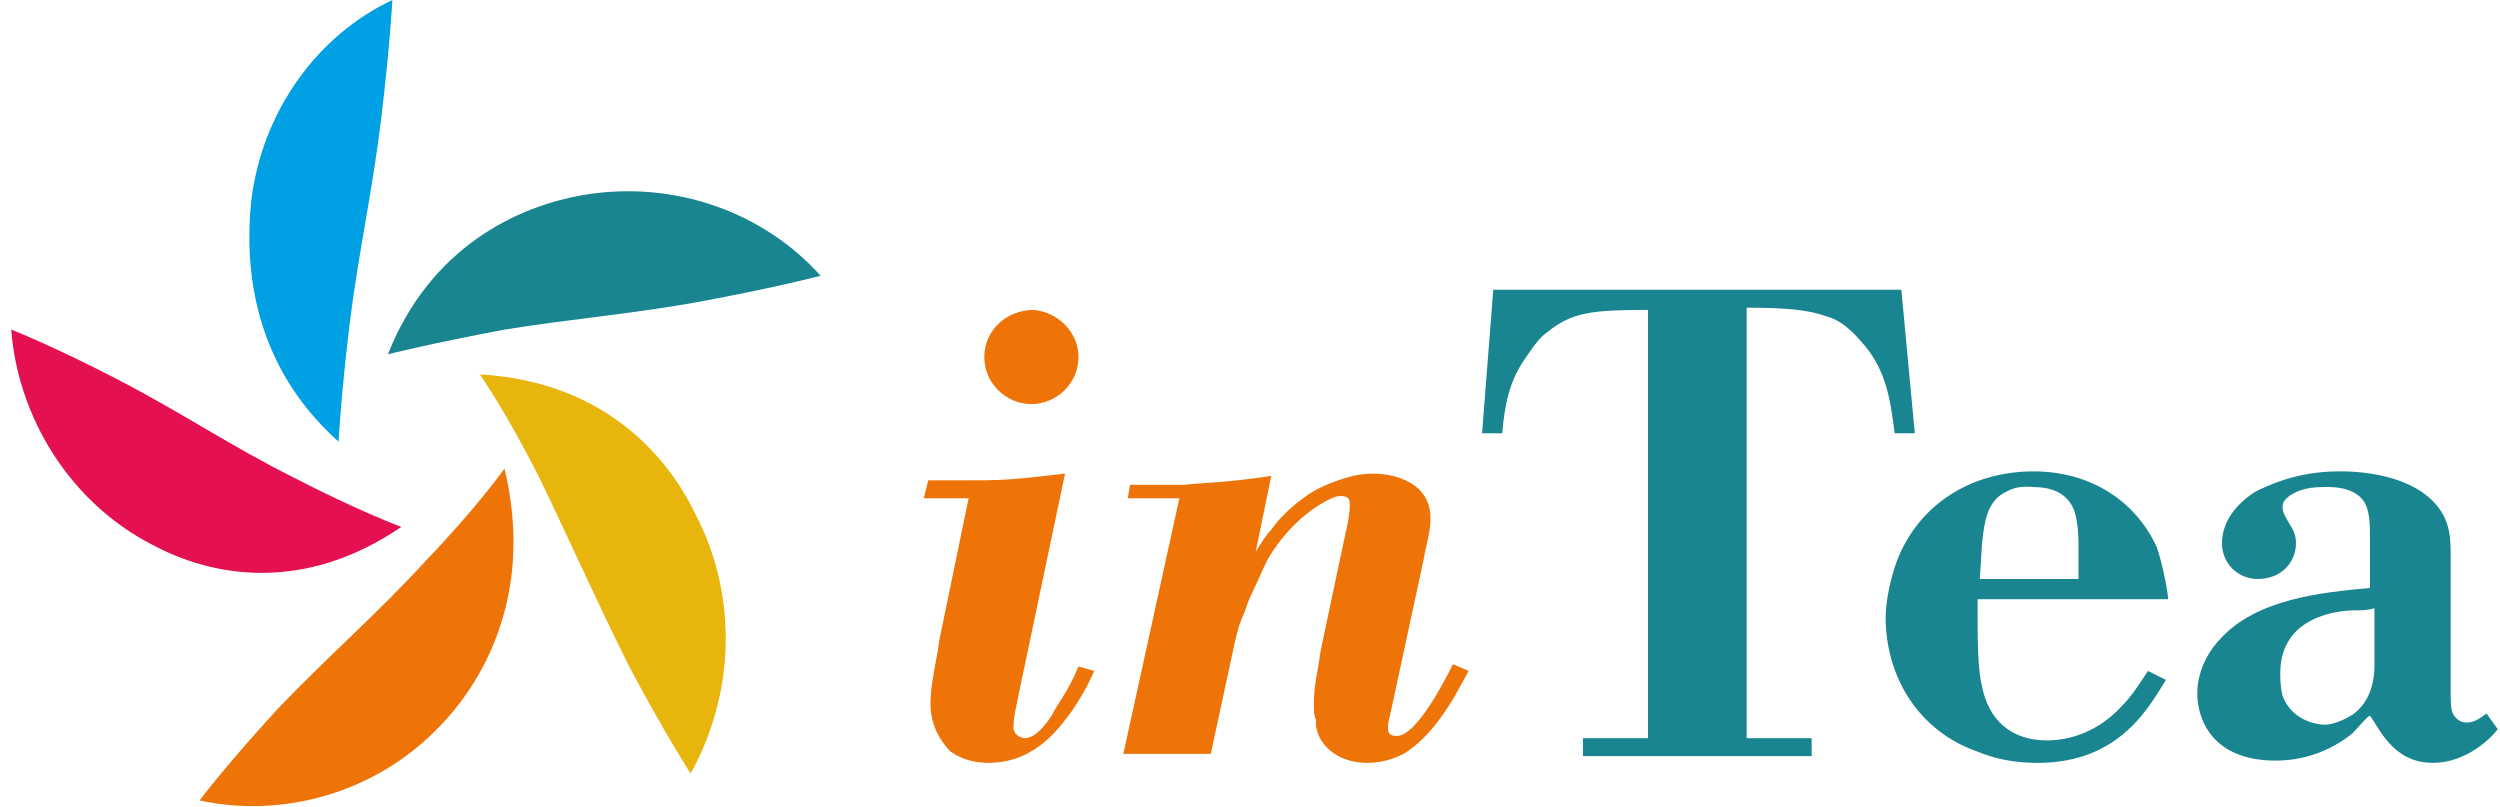
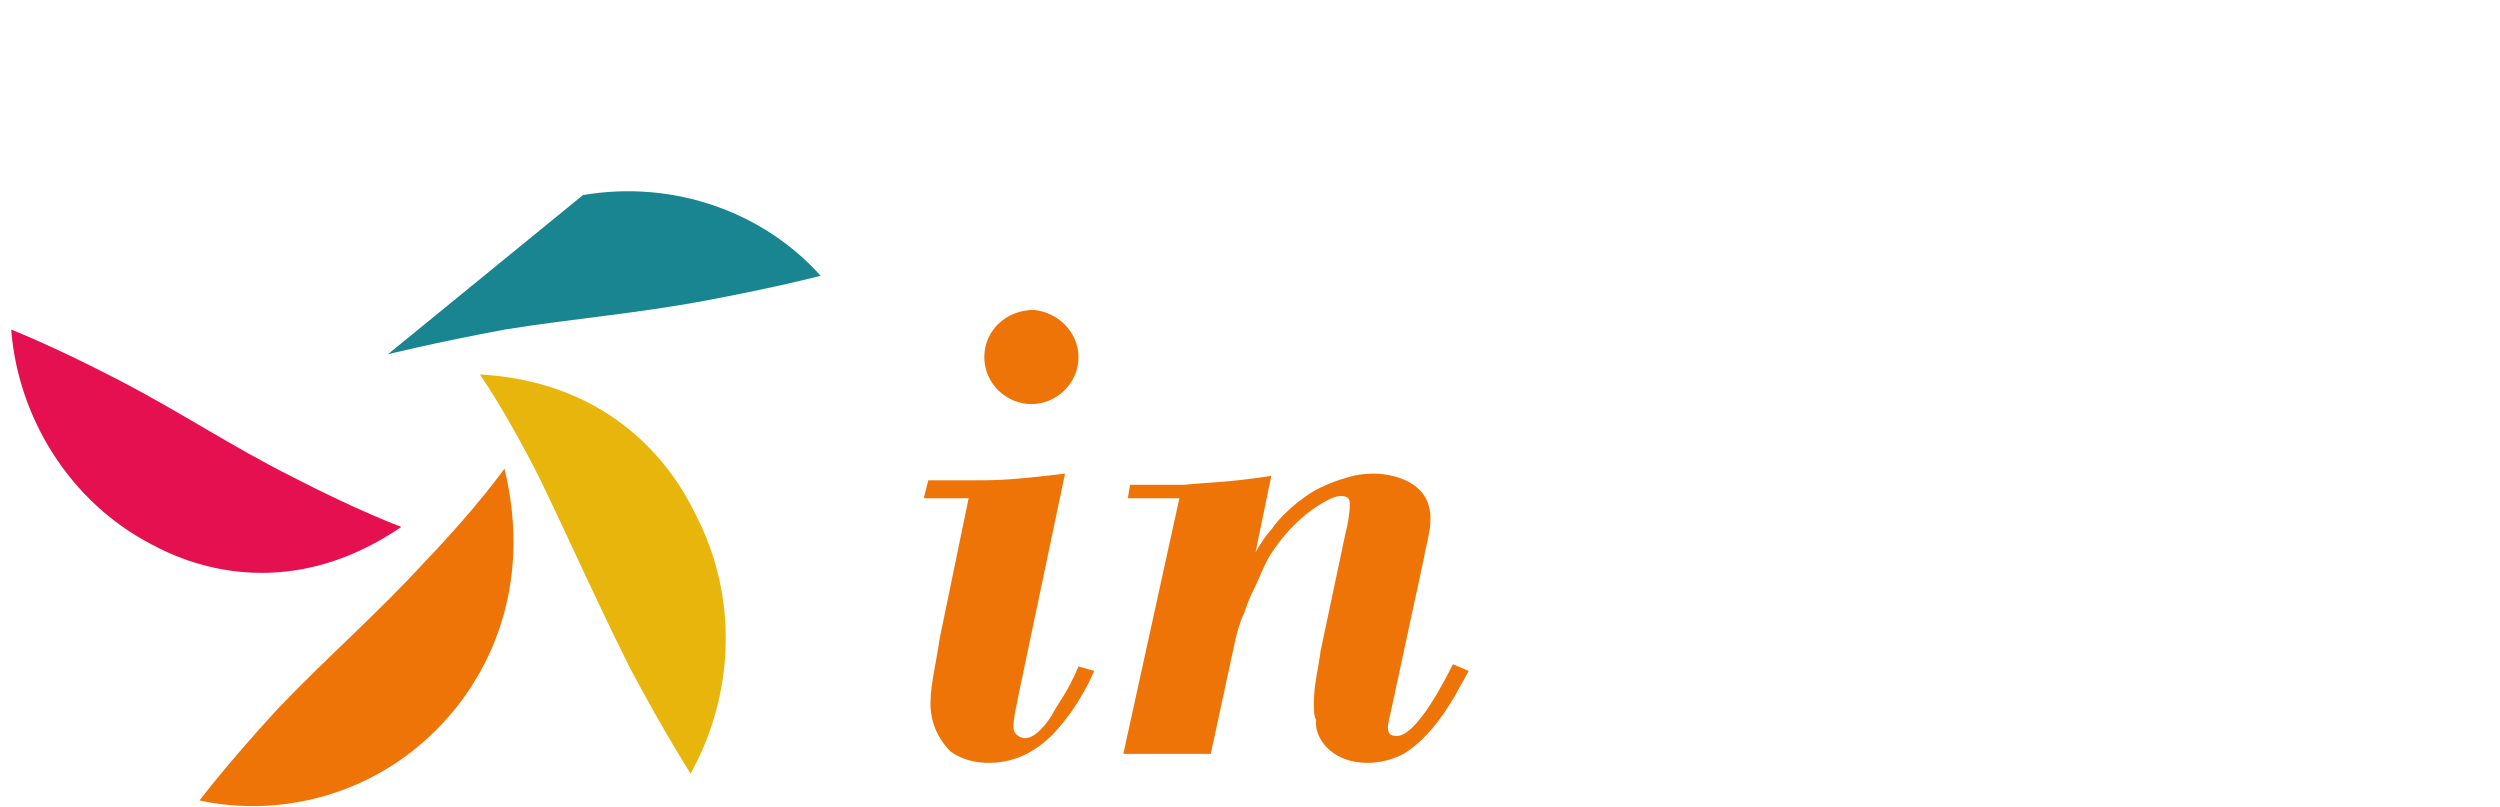
<svg xmlns="http://www.w3.org/2000/svg" version="1.1" id="Livello_1" x="0px" y="0px" width="111.5px" height="36px" viewBox="0 0 111.5 36" style="enable-background:new 0 0 111.5 36;" xml:space="preserve">
  <style type="text/css">
	.st0{fill:#EE7408;}
	.st1{fill:#198590;}
	.st2{fill-rule:evenodd;clip-rule:evenodd;fill:#00A1E4;}
	.st3{fill-rule:evenodd;clip-rule:evenodd;fill:#198590;}
	.st4{fill-rule:evenodd;clip-rule:evenodd;fill:#E8B50C;}
	.st5{fill-rule:evenodd;clip-rule:evenodd;fill:#EE7408;}
	.st6{fill-rule:evenodd;clip-rule:evenodd;fill:#E4104F;}
</style>
  <g id="Page-1">
    <g id="Main-Page-Copy" transform="translate(-33, -19)">
      <g id="Logo" transform="translate(33, 19)">
        <g id="Group-11" transform="translate(0.5, 0)">
          <g id="inTea" transform="translate(40.7, 12.923)">
            <path id="in" class="st0" d="M4.8,5.1c1.1,0,2.1-0.9,2.1-2.1c0-1.1-0.9-2-2-2.1C3.7,0.9,2.7,1.8,2.7,3C2.7,4.2,3.7,5.1,4.8,5.1       z M2.9,21.1c2.2,0,3.3-1.8,3.7-2.3c0.4-0.6,0.7-1.1,1-1.8l-0.7-0.2c-0.5,1.2-0.9,1.6-1.2,2.2c-0.4,0.6-0.8,1-1.2,1       c-0.1,0-0.5-0.1-0.5-0.5c0-0.5,0.2-1.2,0.2-1.3l2.1-10C3.8,8.5,3.3,8.5,2,8.5H0.2L0,9.3h2l-1.3,6.3c-0.1,0.8-0.4,2-0.4,2.8       l0,0.1c0,0.4,0.1,1.3,0.9,2.1C1.5,20.8,2,21.1,2.9,21.1z M19.8,21.1c0.8,0,1.4-0.3,1.6-0.4c1.3-0.8,2.1-2.3,2.3-2.6       c0.2-0.4,0.4-0.7,0.6-1.1l-0.7-0.3c-0.3,0.6-1.6,3.2-2.5,3.2c-0.3,0-0.4-0.1-0.4-0.4c0-0.2,0.1-0.5,0.2-1l1.4-6.5       c0.1-0.6,0.3-1.2,0.3-1.8c0-1.9-2.2-2-2.5-2c-0.2,0-0.7,0-1.3,0.2c-0.7,0.2-1.3,0.5-1.6,0.7c-0.6,0.4-1.3,1-1.7,1.6       c-0.2,0.2-0.4,0.5-0.7,1l0.7-3.4c-1.9,0.3-3,0.3-3.9,0.4H9.2L9.1,9.3h2.3L8.9,20.7h3.9l1.1-5.1c0.1-0.4,0.2-0.8,0.4-1.2       c0.1-0.3,0.2-0.6,0.4-1c0.2-0.4,0.4-0.9,0.6-1.3c0.2-0.4,1.1-1.8,2.5-2.6c0.2-0.1,0.5-0.3,0.8-0.3c0.4,0,0.4,0.2,0.4,0.4       c0,0.4-0.1,0.9-0.2,1.3l-1.1,5.2c-0.1,0.8-0.3,1.5-0.3,2.3c0,0.4,0,0.6,0.1,0.8C17.4,19.9,18.1,21.1,19.8,21.1z" />
-             <path id="Tea" class="st1" d="M39.6,20.7V20h-2.9V0.8c1.8,0,2.8,0.1,3.6,0.4c0.4,0.1,0.9,0.4,1.5,1.1c1.1,1.2,1.3,2.5,1.5,4.1       h0.9L43.6,0H25.4l-0.5,6.4h0.9c0.1-1.2,0.3-2.3,1-3.3c0.4-0.6,0.7-1,1-1.2c1.1-0.9,2-1,4.5-1l0,19.1h-2.9v0.8H39.6z M49.7,21.1       c3.7,0,5-2.6,5.7-3.7L54.6,17c-0.4,0.6-0.7,1.1-1.2,1.6c-1.2,1.3-2.6,1.5-3.3,1.5c-1.6,0-2.6-0.9-2.9-2.4       c-0.2-0.8-0.2-2-0.2-3.9h8.5c0-0.2-0.2-1.4-0.5-2.3c-1-2.2-3.1-3.4-5.5-3.4c-2.7,0-5.1,1.4-6.1,4c-0.4,1.1-0.5,2.1-0.5,2.5       c0,2.7,1.5,5.1,4.1,6C48.2,21.1,49.3,21.1,49.7,21.1z M51.6,12.9h-4.5l0.1-1.6c0.1-0.9,0.2-1.9,1.1-2.3       c0.5-0.3,1.1-0.2,1.2-0.2c1.4,0,1.8,0.8,1.9,1.4c0.1,0.5,0.1,1,0.1,1.1V12.9z M67.3,21.1c1.5,0,2.6-1.1,2.9-1.5l-0.5-0.7       c-0.4,0.3-0.6,0.4-0.9,0.4c-0.3,0-0.5-0.2-0.6-0.4c-0.1-0.2-0.1-0.5-0.1-1.1V12c0-0.7,0-1.3-0.3-1.9c-1.1-2.1-4.5-2-4.7-2       c-1.8,0-3.1,0.6-3.7,0.9c-0.8,0.5-1.5,1.3-1.5,2.3c0,0.9,0.7,1.6,1.6,1.6c1,0,1.7-0.7,1.7-1.6c0-0.1,0-0.4-0.2-0.7       c-0.1-0.2-0.4-0.6-0.4-0.9c0-0.3,0.2-0.4,0.3-0.5c0.3-0.2,0.7-0.4,1.5-0.4c0.1,0,1.3-0.1,1.8,0.6c0.3,0.4,0.3,1.1,0.3,1.6v2.3       c-2.2,0.2-5.1,0.5-6.7,2.3c-0.3,0.3-1,1.2-1,2.4c0,1.2,0.7,3,3.5,3c1.2,0,2.4-0.4,3.4-1.2c0.3-0.3,0.7-0.8,0.8-0.8       C64.9,19.5,65.5,21.1,67.3,21.1z M62.5,19.4c-0.4,0-1.5-0.2-1.9-1.3c-0.1-0.4-0.1-0.8-0.1-1c0-2.6,2.7-2.8,3.3-2.8       c0.3,0,0.6,0,0.9-0.1v2.3c0,0.3,0.1,1.6-0.9,2.4C63.2,19.3,62.7,19.4,62.5,19.4z" />
          </g>
          <g id="Group-2-Copy">
-             <path id="Fill-1" class="st2" d="M10.7,9c0.5-4.2,3.1-7.5,6.3-9c0,0-0.1,2-0.5,5.3c-0.4,3.3-1,5.9-1.4,9.1       c-0.4,3.3-0.5,5.3-0.5,5.3C10.8,16.3,10.4,12,10.7,9" />
-             <path id="Fill-4" class="st3" d="M25.5,8.7c4.1-0.7,8.1,0.8,10.6,3.6c0,0-1.9,0.5-5.1,1.1c-3.2,0.6-5.9,0.8-9,1.3       c-3.2,0.6-5.2,1.1-5.2,1.1C18.7,11,22.6,9.2,25.5,8.7" />
+             <path id="Fill-4" class="st3" d="M25.5,8.7c4.1-0.7,8.1,0.8,10.6,3.6c0,0-1.9,0.5-5.1,1.1c-3.2,0.6-5.9,0.8-9,1.3       c-3.2,0.6-5.2,1.1-5.2,1.1" />
            <path id="Fill-6" class="st4" d="M30.5,22.9c2,3.8,1.7,8.2-0.2,11.6c0,0-1.1-1.7-2.7-4.7c-1.5-3-2.6-5.5-4-8.4       c-1.5-3-2.7-4.7-2.7-4.7C26.3,17,29.2,20.2,30.5,22.9" />
            <path id="Fill-8" class="st5" d="M19.2,32.3c-2.9,3.1-7.1,4.2-10.8,3.4c0,0,1.2-1.6,3.5-4.1c2.3-2.4,4.4-4.2,6.6-6.6       c2.3-2.4,3.5-4.1,3.5-4.1C23.3,26.3,21.2,30.2,19.2,32.3" />
            <path id="Fill-11" class="st6" d="M6.3,24.3c-3.7-1.9-6-5.7-6.3-9.6c0,0,1.8,0.7,4.7,2.2c2.9,1.5,5.1,3,7.9,4.4       c2.9,1.5,4.8,2.2,4.8,2.2C13,26.5,8.9,25.7,6.3,24.3" />
          </g>
        </g>
      </g>
    </g>
  </g>
</svg>